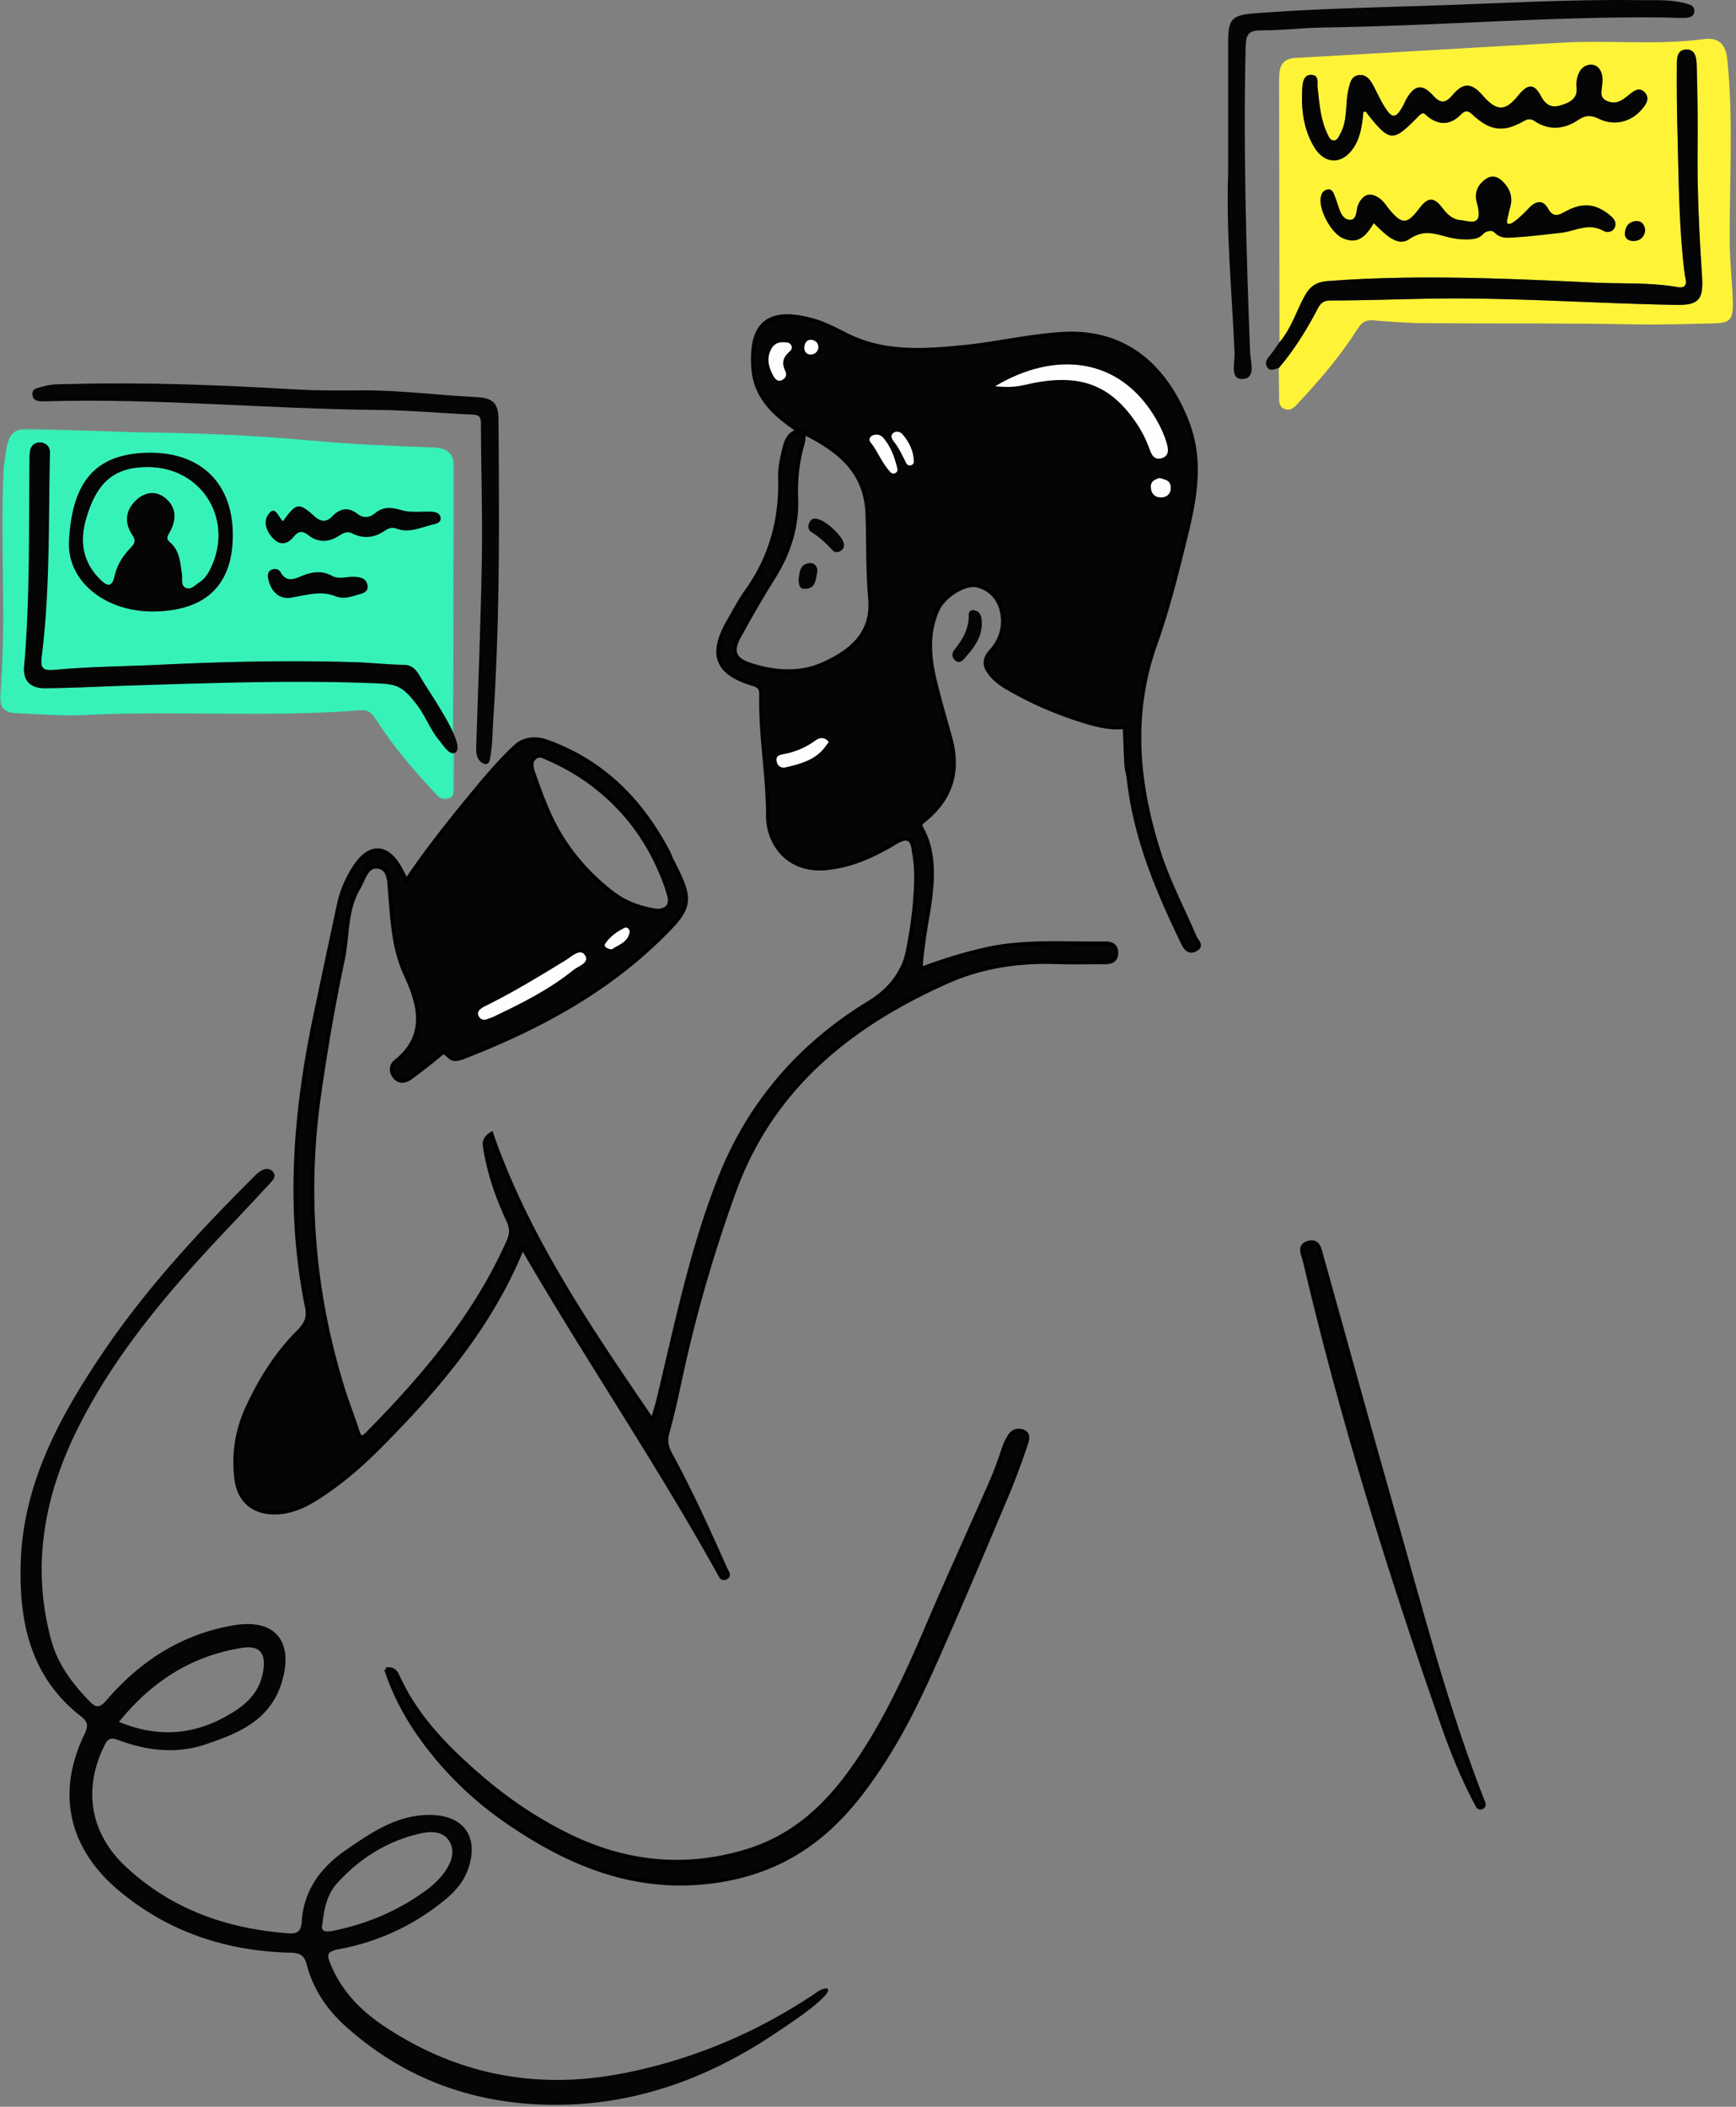
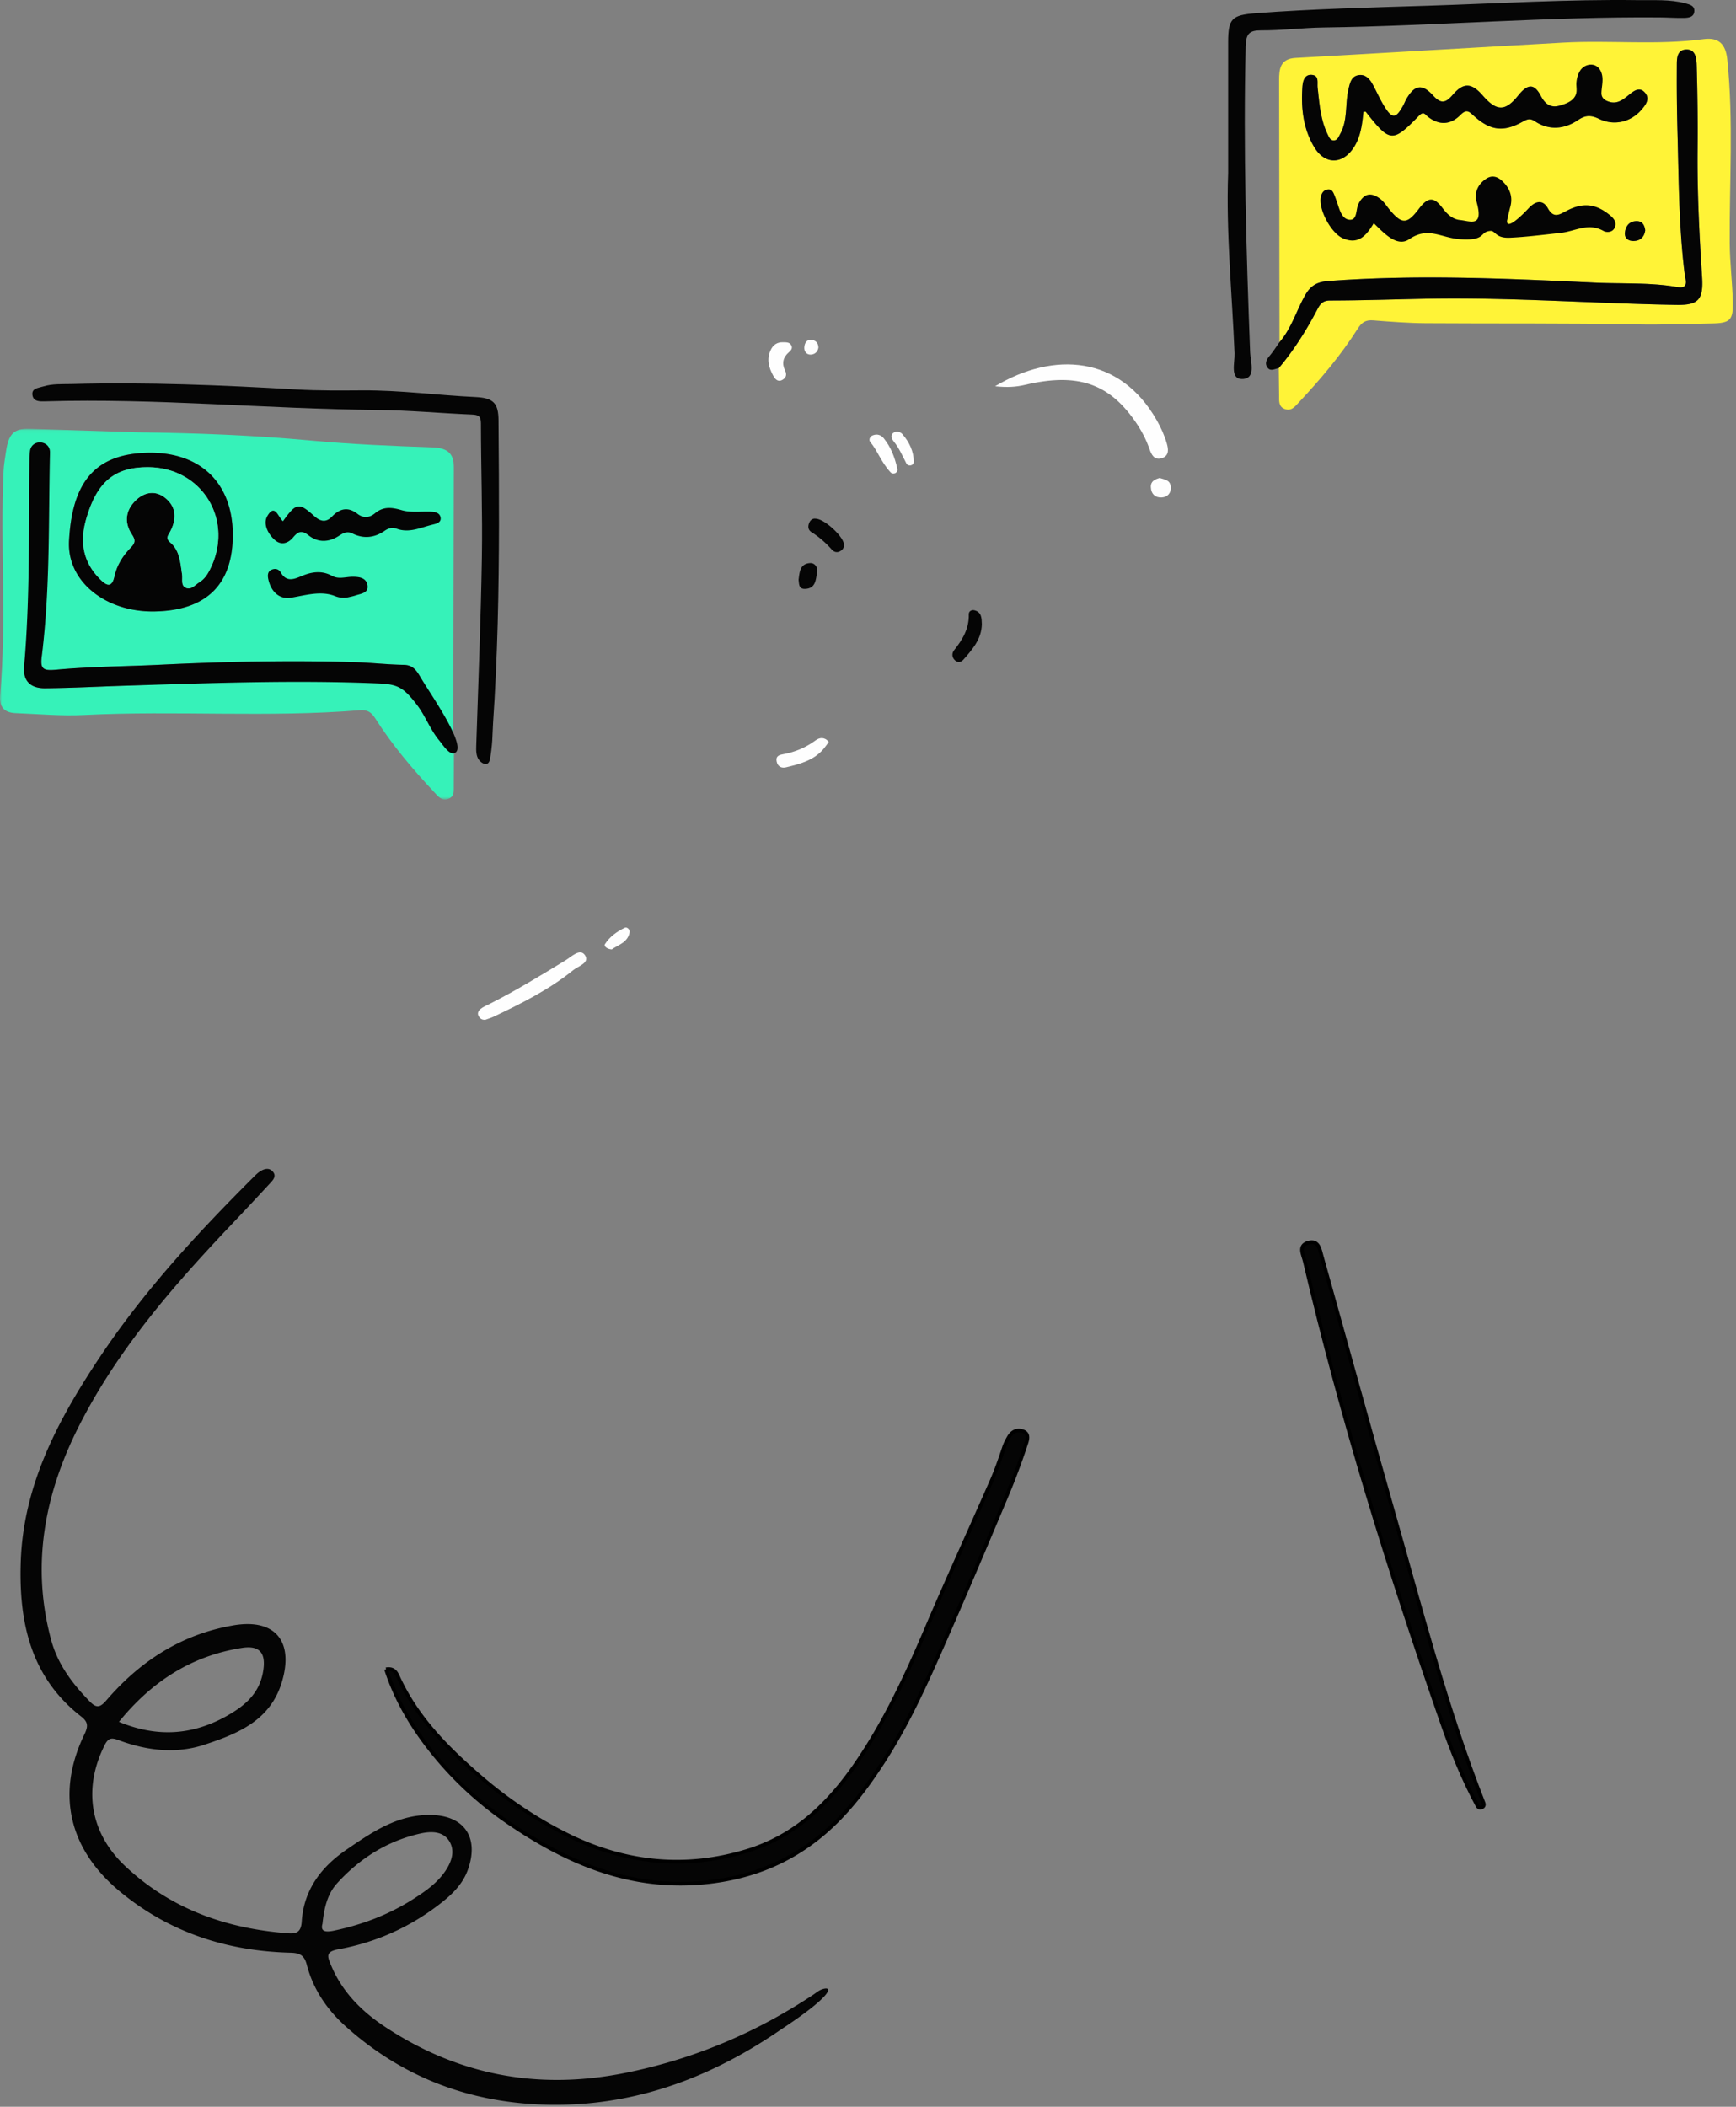
<svg xmlns="http://www.w3.org/2000/svg" xmlns:xlink="http://www.w3.org/1999/xlink" width="474" height="575">
  <rect width="100%" height="100%" fill="#808080" stroke="none" />
  <defs>
    <path id="a" d="M0 .068h124.03V101.23H0z" />
  </defs>
  <g fill="none" fill-rule="evenodd">
    <path fill="#050505" d="M128.818 113.138c1.796.077 2.49.397 2.495 2.405.018 12.207.457 24.414.26 36.612-.283 17.136-.99 34.263-1.54 51.395-.04 1.273-.068 2.779.741 3.847.525.702 1.837 1.679 2.6.77.247-.287.352-.67.425-1.049.292-1.634.48-3.272.598-4.933.11-1.61.115-3.217.229-4.828.31-4.532.566-9.063.767-13.6.416-9.044.645-18.089.754-27.138.12-9.018.115-18.044.069-27.066-.028-4.961-.064-9.917-.1-14.877-.037-4.632-1.371-6.088-6.333-6.32-10.3-.48-20.543-1.886-30.879-1.813-5.962.037-11.939.1-17.888-.246-20.47-1.187-40.948-2.04-61.463-1.488-2.6.069-5.21-.123-7.786.671-1.426.438-3.217.498-2.897 2.414.297 1.77 2.097 1.684 3.578 1.638 30.27-.885 60.444 2.081 90.687 2.355 8.563.073 17.12.9 25.683 1.25" />
-     <path fill="#050505" stroke="#000" d="M279.867 105.04c-2.435.57-4.734.74-8.165.379 16.047-9.602 34.09-8.383 44.147 9.287 1.128 1.985 2.102 4.116 2.728 6.297.402 1.397.8 3.359-1.34 4.044-2.124.67-2.878-1.06-3.39-2.506-.959-2.765-2.311-5.275-3.984-7.657-7.214-10.31-15.777-13.193-29.996-9.844m39.792 27.796c.156 1.771-.904 2.82-2.403 2.926-1.709.132-2.947-.858-3.03-2.793-.072-1.648 1.097-2.131 2.404-2.52 1.261.434 2.865.475 3.03 2.387M131.17 275.4c.754-.63 1.727-1.009 2.618-1.456 7.1-3.587 13.872-7.721 20.652-11.865 1.572-.967 3.925-3.331 5.25-1.428 1.476 2.117-1.773 2.993-3.17 4.125-6.567 5.317-14.083 9.045-21.654 12.66-.777.369-1.617.606-2.326.875-.913.078-1.462-.283-1.855-.99-.452-.812.01-1.524.485-1.921m14.575-68.297c1.334-1.543 2.723-.553 3.898-.046 12.286 5.294 22.36 14.485 28.557 26.34a66.821 66.821 0 0 1 2.494 5.344c.768 1.849 1.472 3.747 1.974 5.686.722 2.812-.726 4.04-3.24 4.121-4.527-.684-8.553-2.08-12.098-4.782-5.081-3.875-9.536-8.57-13.095-13.882-3.715-5.536-6-11.614-8.207-17.857-.105-.297-.21-.594-.31-.89-.457-1.287-.983-2.875.027-4.034m26.168 47.346c-.485 2.775-3.075 3.4-4.871 4.66-1.16-.051-2.257-.8-1.869-1.425 1.28-2.008 3.244-3.436 5.387-4.463.695-.337 1.476.539 1.353 1.228m76.519-132.916c.863 1.784-1.814 3.117-2.778 1.387-.485-.858-1.006-1.68-1.636-2.455-.558-.69-.987-1.657-.114-2.314.767-.584 1.882-.374 2.513.356.827.963 1.507 1.971 2.015 3.026m-10.83-.927c-.42-.497-.15-1.46.668-1.78 1.21-.47 2.266-.173 3.089.863 1.407 1.766 2.353 3.696 3.056 5.983.521 1.684-1.768 2.779-2.773 1.328-1.55-2.241-2.481-4.55-4.04-6.394m-13.122 60.718c-6.232 2.742-13.415 2.195-20.022-.06-4.025-1.373-4.756-3.637-2.682-7.434 2.984-5.444 6.077-10.838 9.38-16.095 4.19-6.663 6.548-13.75 6.274-21.686-.164-4.782.256-9.551 1.549-14.183.795-2.848.489-3.683-.041-4.012 9.773 4.847 17.468 10.47 17.883 22.567.26 7.676.069 15.383.727 23.027.772 8.936-4.469 14.092-13.068 17.876m.32 23.15c-2.687 3.099-6.438 4.057-10.19 4.947-1.26.297-2.302-.22-2.562-1.638-.233-1.292.461-1.693 1.667-1.908 3.258-.58 6.256-1.802 8.951-3.797 1.152-.853 2.509-.967 3.637.416-.64.853-1.037 1.446-1.503 1.98M221.702 92.77c1.051.155 1.75.894 1.76 2.1-.174 1.122-.92 1.81-1.975 1.902-1.224.114-1.919-.826-1.877-1.88.036-1.16.589-2.341 2.092-2.122m-6.314 3.372c-1.668 1.456-1.938 3.108-1.01 5.02.557 1.137.21 2.017-.809 2.547-1.202.634-1.937-.26-2.426-1.141-1.23-2.2-1.869-4.514-.736-6.978.658-1.446 1.769-2.245 3.413-2.177.86.019 1.782-.068 2.262.886.434.84-.242 1.446-.694 1.843M326.33 255.914c-3.33-7.804-7.328-15.32-9.905-23.438-5.954-18.747-7.718-37.562-.983-56.515 3.34-9.378 5.748-19.002 8.124-28.65 2.687-10.892 4.898-21.585.398-32.697-6.872-16.962-18.848-24.387-33.716-23.529-9.216.534-18.327 2.743-27.543 3.633-10.673 1.03-21.42 1.766-31.526-3.318-3.085-1.556-6.224-3.208-9.522-4.094-11.263-3.007-16.893.361-16.015 13.125.566 8.187 6.14 13.001 12.496 17.214-2.568.397-3.459 2.487-3.97 4.568-.654 2.66-1.298 5.44-1.216 8.145.361 11.386-2.485 21.718-9.147 31.023-1.85 2.578-3.313 5.435-4.912 8.192-5.163 8.935-3.294 14.133 6.424 17.058 1.933.584 2.54 1.177 2.495 3.103-.26 11.035 1.855 21.928 1.85 32.98 0 7.083 5.095 15.325 16.052 14.261 6.397-.625 12.021-3.07 17.45-6.201 1.16-.671 3.193-2.182 4.655-1.767 1.522.43 1.53 2.748 1.755 3.962.809 4.38.562 8.898.196 13.311a100.95 100.95 0 0 1-1.288 9.734c-.521 2.866-.973 6.28-2.55 8.803-1.955 3.788-5.126 6.681-8.736 8.88-18.56 11.332-32.386 27.076-40.528 47.488-7.74 19.409-11.889 39.817-16.732 60.029-.498 2.09-1.147 4.207-1.828 6.393-16.892-24.793-33.916-49.423-43.918-78.19-2.198 1.4-1.974 2.719-1.718 4.243 1.133 6.745 3.33 13.148 6.223 19.308.914 1.949 1.097 3.574.17 5.673-9.007 20.367-23.12 36.964-38.546 52.621-1.681 1.712-2.184.968-2.764-.885-1.165-3.696-2.637-7.302-3.788-11.007-8.307-26.528-10.504-53.594-6.525-81.084 1.76-12.153 3.825-24.287 6.379-36.29 1.398-6.575.708-13.653 4.336-19.695 1.407-2.341 2.11-6.398 5.57-5.654 2.933.634 2.7 4.403 2.938 7.078.667 7.584.936 15.073 4.285 22.324 3.72 8.05 6.091 16.648-2.732 23.644-1.366 1.081-1.412 2.925-.206 4.317 1.28 1.483 2.902 1.168 4.31.132.986-.725 5.491-4.034 8.754-6.89.374-.334 1.347.834 2.179 1.446.918.675 2.248.338 3.377-.096 19.487-7.557 37.79-17.181 52.983-31.757 9.6-9.223 9.91-10.743 4.025-22.088-.329-.638-.52-1.346-.854-1.99-7.434-14.274-18.053-25.044-33.546-30.506-2.56-.904-5.794-.698-7.919 1.127-1.083.926-2.092 1.926-3.08 2.943-2.64 2.739-5.144 5.604-7.575 8.53-6.771 8.16-13.479 16.501-19.432 25.3-.019.027-.037.05-.055.077-.768-1.465-1.211-2.34-1.682-3.194-3.586-6.517-8.439-6.668-12.528-.36-2.056 3.17-3.514 6.616-4.309 10.317-2.225 10.437-4.464 20.87-6.639 31.315-5.405 26.044-7.397 52.193-2.028 78.506.566 2.77-.311 4.645-2.148 6.47-6.04 5.983-10.49 13.08-14.05 20.733-2.938 6.306-3.984 12.974-3.052 19.892.74 5.499 4.478 8.803 9.997 8.922 5.03.114 9.275-2.095 13.287-4.76 5.584-3.706 10.674-8.078 15.393-12.805 16.139-16.155 30.833-33.382 39.446-54.78 17.417 30.096 37.092 58.91 54.116 89.704.65 1.168 2.472.292 1.901-.917-.192-.402-.43-.758-.585-1.105-4.697-10.523-9.426-21.033-14.95-31.159-1.065-1.958-1.544-3.628-.859-6.051 1.841-6.508 3.093-13.184 4.61-19.797a390.194 390.194 0 0 1 13.598-46.045c10.299-28.312 31.655-45.33 58.078-57.135 9.536-4.263 19.73-5.732 30.184-5.353 4.217.15 8.443.023 12.66.05 1.764.01 3.295-.356 3.405-2.455.105-2.035-1.184-2.811-3.057-2.788-11.172.173-22.407-.85-33.437 1.788-6.132 1.465-11.02 3.003-17.376 5.358.63-.233.553-1.985.607-2.528.133-1.337.307-2.67.48-4.002.411-3.09.887-6.166 1.458-9.228 1.096-6.991 1.955-15.046-1.248-21.622-1.1-2.263-1.457-1.985.439-3.55 7.132-5.869 9.284-13.362 6.822-22.229-1.394-5.006-2.833-9.998-4.09-15.046-1.663-6.708-2.353-13.444.635-20.015 1.737-3.81 7.544-7.42 10.93-6.49 4.062 1.11 6.264 4.3 6.748 8.247.439 3.527-.776 6.927-3.212 9.601-2.129 2.332-1.745 4.318.11 6.494 1.247 1.465 2.75 2.574 4.382 3.523 6.88 4.02 14.187 7.124 21.813 9.392 3.294.981 6.716 1.734 10.234 1.328.142 3.455.238 6.91.453 10.36.077 1.29.507 2.56.649 3.85 1.777 16.023 7.94 30.585 14.89 44.896.69 1.41 1.69 2.52 3.413 1.602 1.979-1.045.233-2.382-.137-3.258" />
    <path fill="#FFF337" d="M449.214 62.85c-.205-1.47-.822-2.556-2.449-2.501-1.914.064-2.878 1.374-3.088 3.053-.201 1.574.886 2.41 2.403 2.373 1.841-.055 2.888-1.118 3.134-2.925m-76.308-32.346c6.634 8.41 7.301 8.51 14.539 1.072 1.279-1.314 1.708-.296 2.38.233 3.148 2.505 6.278 2.268 8.974-.47 1.732-1.766 2.467-.744 3.751.397 4.418 3.934 7.973 4.349 13.068 1.551 1.224-.666 2.024-1.15 3.45-.2 3.947 2.628 8.142 2.154 11.847-.352 2.134-1.437 3.614-1.291 5.766-.264 4.08 1.953 8.622.812 11.473-2.474 1.18-1.36 2.422-2.966 1.051-4.632-1.521-1.848-3.139-.538-4.519.589-1.731 1.42-3.417 2.702-5.89 1.61-2.64-1.163-10.307.453-12.834 1.228-2.371.73-3.989-.214-5.227-2.587-1.814-3.464-3.591-3.382-6.186-.16-3.546 4.4-5.872 4.404-9.696.018-3.007-3.445-5.227-3.655-8.188-.191-2.024 2.368-3.28 2.469-5.428.128-2.933-3.195-4.98-2.789-7.164.894-.37.62-.622 1.31-.97 1.949-1.94 3.523-2.955 3.641-5.016.36-1.234-1.958-2.166-4.098-3.267-6.138-.886-1.629-2.156-2.98-4.13-2.505-1.723.415-2.084 2.035-2.481 3.71-.992 4.066-.133 8.46-2.29 12.299-.42.748-.721 1.716-1.704 1.757-1.023.04-1.375-.968-1.736-1.716-1.946-3.998-2.216-8.365-2.714-12.678-.16-1.36.484-3.304-1.563-3.495-2.175-.206-2.508 1.985-2.6 3.381-.383 5.71.22 11.354 3.25 16.365 2.9 4.81 7.74 4.764 10.796.046 1.919-2.953 2.284-6.385 2.632-9.734.36 0 .57-.06.626.009zm-23.66-8.607c-.004-3.076.307-5.85 4.451-6.083 24.372-1.355 48.734-2.839 73.106-4.185 12.766-.707 25.587.762 38.344-.95 4.062-.542 6.031 1.265 6.474 5.573 1.723 16.684.558 33.386.663 50.084.032 5.38.726 10.702.84 16.064.11 4.947-.653 5.795-5.766 5.882-6.817.119-13.625.388-20.465.251-19.194-.388-38.408-.182-57.612-.32-4.788-.031-9.576-.405-14.351-.78-1.997-.155-3.093.511-4.186 2.227-4.605 7.26-10.148 13.796-16.019 20.066-1.128 1.21-2.11 2.597-3.98 1.885-1.708-.657-1.485-2.291-1.503-3.738l-.091-7.406c4.144-4.883 7.516-10.277 10.486-15.932.75-1.432 1.407-2.514 3.5-2.519 8.869-.013 17.733-.328 26.601-.492 22.7-.425 45.349 1.31 68.03 1.688 6.059.1 7.352-1.501 6.963-7.626-.745-11.6-1.339-23.205-1.22-34.842.078-7.552-.027-15.11-.237-22.667-.055-1.916-.174-4.677-2.906-4.563-2.714.119-2.509 2.847-2.522 4.787-.046 6.101.027 12.207.191 18.309.343 12.773.366 25.564 1.96 38.278.165 1.32 1.303 4.034-1.992 3.46-7.497-1.31-15.087-.85-22.612-1.205-24.253-1.141-48.529-2.268-72.814-.434-3.024.228-4.756 1.296-6.182 3.783-2.44 4.258-3.76 9.114-7.045 12.897-.037-23.826-.078-47.661-.105-71.492z" />
    <path fill="#050505" d="M88.053 525.028c-.667 2.282 1 2.35 3.171 1.89 7.704-1.625 14.969-4.377 21.612-8.62 3.3-2.105 6.525-4.34 8.773-7.667 1.713-2.542 2.71-5.481 1.064-8.133-1.718-2.765-4.948-2.738-7.858-2.094-9.043 2.017-16.545 6.767-22.732 13.544-2.618 2.866-3.564 6.558-4.03 11.08M32.48 469.942c10.546 4.35 20.292 3.656 29.823-1.834 4.701-2.702 8.42-5.937 9.485-11.632.955-5.111-.671-7.507-5.725-6.718-13.771 2.15-24.682 9.205-33.583 20.184m180.562 84.097c-17.837 12.248-37.402 19.937-59.215 20.394-22.49.474-42.653-6.248-59.572-21.499-5.054-4.563-8.778-10.094-10.5-16.73-.672-2.578-1.896-3.19-4.46-3.258-17.353-.443-33.057-5.522-46.6-16.743-13.858-11.478-17.468-26.67-9.664-42.815 1.092-2.254 1.056-3.409-.923-4.947-13.767-10.72-16.96-25.729-16.449-41.98.667-21.389 10.413-39.396 21.973-56.628 11.88-17.697 26.264-33.259 41.291-48.277.713-.716 1.44-1.479 2.299-1.98 1.023-.598 2.261-.909 3.22.136 1.06 1.16.275 2.173-.534 3.044a1209.063 1209.063 0 0 1-10.719 11.46c-16.037 16.889-31.298 34.426-41.826 55.382-9.22 18.359-12.898 37.68-7.383 58.029 1.8 6.626 5.78 11.879 10.49 16.712 1.947 2.007 2.911 1.665 4.68-.388 9.183-10.642 20.46-17.921 34.542-20.344 11.308-1.949 16.535 4.216 13.337 15.237-3.13 10.76-12.08 14.311-21.2 17.332-7.805 2.583-15.81 1.611-23.468-1.25-2.006-.753-2.833-.557-3.838 1.47-5.908 11.842-3.925 23.912 5.693 32.943 12.396 11.642 27.424 16.972 44.12 18.286 2.39.187 3.856-.036 4.053-3.19.539-8.602 5.286-14.877 12.2-19.61 6.935-4.75 13.885-9.555 22.872-9.478 9.23.073 13.397 6.033 10.345 14.8-1.513 4.353-4.752 7.247-8.23 9.889-8.091 6.16-17.239 10.167-27.2 11.98-3.55.652-2.978 1.957-2.033 4.239 3.002 7.27 8.28 12.595 14.663 16.834 20.108 13.353 41.985 17.415 65.704 12.664 18.582-3.728 35.616-10.898 51.343-21.343.795-.525 1.535-1.182 2.435-1.484 3.107-1.05 3.016 1.63-11.446 11.113" />
    <g transform="translate(0 116.967)">
      <mask id="b" fill="#fff">
        <use xlink:href="#a" />
      </mask>
      <path fill="#36F2B9" d="M40.27 6.608c14.424-.31 23.188 8.219 23.288 22.183.092 13.713-7.146 20.864-21.36 21.124-13.105.238-23.947-8.013-23.344-19.262.822-15.534 6.662-23.721 21.415-24.045m83.761 82.006c-1.069-.247-7.465-15.676-12.432-20.933-3.655-3.879-5.812-1.615-8.16-1.716-22.988-.976-45.948 3.5-68.907 4.203-7.402.228-14.809.635-22.21.708-4.045.032-6.078-2.059-5.74-5.933 1.64-18.847 7.082-20.714 4.812-2.688-.425 3.363.379 3.893 3.92 3.564 9.39-.867 18.852-.903 28.283-1.355 17.714-.858 35.442-1.25 53.175-.707 4.5.132 8.988.661 13.479.734 2.764.041 3.696 1.935 4.807 3.774 2.979 4.929 4.409 10.752 8.695 14.923.068-24.114.123-48.218.228-72.322.019-3.993-1.704-5.572-5.807-5.723-11.025-.383-22.074-.84-33.058-1.857-15.772-1.474-31.559-2.068-47.363-2.277l-.84-.023c-.768-.028-1.532-.05-2.295-.073L31.241.808C29.884.762 28.522.716 27.16.675c-1.476-.05-2.957-.09-4.437-.141L18.31.397C16.967.356 15.624.31 14.285.269 13.193.237 12.1.201 11.009.17 10.287.14 9.565.119 8.848.096 7.363.05 5.69-.027 4.333.698c-1.16.625-1.782 1.807-2.152 3.021-.31 1.009-.484 2.054-.63 3.099-.21 1.579-.507 3.153-.576 4.737-.96 20.44.873 40.916-.946 61.333-.274 3.13 1.225 4.66 4.213 4.778 6.232.246 12.497.83 18.71.516 25.103-1.264 50.27.744 75.354-1.31 2.01-.164 3.085.543 4.167 2.245 4.61 7.238 10.14 13.777 16.006 20.039 1.124 1.204 2.102 2.592 3.97 1.88 1.714-.64 1.495-2.273 1.513-3.72.027-2.906.046-5.8.068-8.702" mask="url(#b)" />
    </g>
    <path fill="#050505" stroke="#000" d="M105.406 455.595c2.244-.388 2.838 1.082 3.313 2.109 5.136 11.176 13.506 19.559 22.7 27.458 7.269 6.248 15.178 11.528 23.63 15.703 15.66 7.726 32.14 9.479 49.091 4.235 12.72-3.938 21.68-12.385 29.142-23.073 8.307-11.892 14.26-24.907 19.912-38.15 5.68-13.312 11.734-26.464 17.555-39.717 1.302-2.975 2.362-6.056 3.39-9.131.325-.977.763-1.821 1.261-2.702.919-1.63 2.267-2.24 3.852-1.702 1.97.67 1.179 2.624.813 3.728a186.347 186.347 0 0 1-5.176 13.832c-5.588 13.28-11.2 26.546-16.993 39.73-4.898 11.162-9.865 22.27-16.517 32.602-4.167 6.466-8.604 12.517-14.22 17.81-9.828 9.274-21.465 14.161-34.825 15.462-20.447 1.994-37.887-5.536-54.167-16.798a95.144 95.144 0 0 1-20.69-19.445c-5.094-6.48-9.375-13.659-12.07-21.95" />
    <path fill="#050505" d="M335.33 47.243c0-12.189-.004-23.954 0-35.714.005-6.457 1.024-7.415 7.448-7.913 15.64-1.2 31.303-1.551 46.984-2.053C408.92.956 428.07-.227 447.255.038c4.332.064 8.709-.273 13 .886 1.228.333 2.403.67 2.37 2.03-.031 1.73-1.562 1.922-2.878 1.944-2.175.037-4.354-.127-6.53-.146-30.676-.25-61.262 2.341-91.92 2.757-5.639.082-11.3.812-16.957.785-3.184-.01-4.148.862-4.226 4.376-.658 27.883.15 55.73 1.225 83.58.1 2.533 1.727 7.17-2.216 7.192-3.35.023-1.938-4.495-2.038-7.027-.69-16.53-2.349-33.026-1.755-49.172" />
    <path fill="#050505" d="M349.35 93.39c3.29-3.783 4.61-8.643 7.045-12.896 1.426-2.487 3.157-3.555 6.187-3.783 24.285-1.84 48.556-.712 72.809.429 7.53.36 15.119-.1 22.612 1.21 3.295.574 2.161-2.146 1.997-3.464-1.6-12.714-1.622-25.506-1.965-38.274a531.75 531.75 0 0 1-.192-18.31c.014-1.939-.192-4.672 2.527-4.786 2.732-.114 2.851 2.642 2.906 4.563.206 7.553.315 15.114.233 22.667-.119 11.637.48 23.242 1.224 34.842.389 6.12-.904 7.726-6.963 7.626-22.68-.379-45.33-2.113-68.03-1.693-8.873.169-17.737.484-26.6.497-2.093.005-2.756 1.086-3.505 2.52-2.966 5.653-6.342 11.043-10.486 15.93-1.07.197-2.303 1.027-3.13-.219-.713-1.058-.233-2.103.59-3.08 1.009-1.182 1.836-2.514 2.74-3.779M119.85 201.997c-2.413-2.921-3.697-6.6-6-9.607-3.632-4.736-5.2-5.635-10.43-5.86-22.988-.976-45.934-.095-68.885.603-7.406.228-14.813.644-22.22.708-4.034.036-6.072-2.054-5.734-5.928 1.64-18.848 1.252-37.736 1.462-56.615 0-.83.055-1.57.151-2.227.47-3.363 5.52-2.966 5.456.429v.064c-.439 18.569.073 37.174-2.262 55.665-.42 3.35.384 3.884 3.92 3.555 9.39-.867 18.857-.899 28.288-1.355 17.714-.849 35.442-1.25 53.18-.707 4.5.136 8.983.666 13.479.734 2.76.046 3.687 1.94 4.797 3.779 2.98 4.928 12.67 18.733 9.097 20.285-1.457.638-3.139-2.118-4.3-3.523" />
    <path fill="#050505" stroke="#000" d="M405.09 492.157c.406 1.04-1.12 1.73-1.65.744-4.025-7.47-7.018-14.977-9.677-22.603-14.452-41.441-27.493-83.302-37.508-126.057-.443-1.876-1.9-4.3 1.01-5.098 2.791-.762 3.12 1.976 3.641 3.838 6.406 22.831 12.661 45.708 19.168 68.512 7.735 27.066 14.69 54.374 25.011 80.641 0 .01.005.014.005.023" />
    <path fill="#050505" d="M268.087 170.364c-.096 4.057-2.572 6.886-5.062 9.693-.644.716-1.526.876-2.298.137-.869-.822-.864-1.94-.201-2.757 2.307-2.88 4.098-5.905 3.993-9.766-.023-.89.795-1.287 1.517-1.113 2.01.484 1.997 2.172 2.051 3.806" />
    <path fill="#FEFEFE" d="M271.702 105.419c16.046-9.602 34.09-8.383 44.146 9.287 1.129 1.985 2.102 4.116 2.728 6.297.402 1.397.804 3.359-1.339 4.044-2.124.67-2.878-1.06-3.385-2.506-.964-2.765-2.317-5.275-3.985-7.657-7.219-10.31-15.781-13.193-30-9.844-2.436.57-4.734.74-8.165.379M132.54 278.31c-.914.082-1.462-.283-1.855-.99-.452-.813.01-1.524.484-1.921.754-.626 1.727-1.004 2.618-1.456 7.1-3.587 13.877-7.717 20.653-11.865 1.572-.968 3.925-3.332 5.25-1.429 1.476 2.122-1.773 2.994-3.171 4.126-6.562 5.316-14.082 9.05-21.653 12.663-.777.37-1.618.603-2.326.872M226.305 202.495c-.644.854-1.042 1.442-1.503 1.98-2.687 3.095-6.438 4.053-10.194 4.948-1.256.296-2.298-.22-2.559-1.643-.233-1.287.457-1.693 1.668-1.908 3.258-.58 6.25-1.802 8.951-3.796 1.152-.85 2.509-.968 3.637.42M213.82 93.408c.859.023 1.782-.068 2.262.886.434.844-.242 1.45-.695 1.848-1.663 1.456-1.937 3.108-1.01 5.02.558 1.136.21 2.017-.808 2.546-1.202.634-1.938-.26-2.426-1.14-1.225-2.205-1.87-4.514-.736-6.978.658-1.447 1.768-2.246 3.413-2.182M245.019 127.933c.251 1.082-1.106 1.78-1.864.968-2.582-2.784-3.555-5.924-5.552-8.292-.42-.502-.15-1.465.667-1.784 1.211-.47 2.267-.17 3.089.862 1.85 2.318 2.897 4.92 3.66 8.246M249.508 125.981c.018 1.127-1.536 1.465-2.047.47-1.065-2.076-1.979-4.175-3.441-5.987-.557-.69-.987-1.657-.119-2.314.768-.584 1.887-.374 2.513.356 1.938 2.25 3.048 4.723 3.094 7.475M316.63 130.451c1.26.434 2.865.475 3.029 2.382.155 1.775-.905 2.825-2.403 2.93-1.71.128-2.947-.858-3.03-2.793-.073-1.652 1.097-2.131 2.404-2.519M167.04 259.107c-1.16-.05-2.257-.799-1.864-1.424 1.275-2.008 3.244-3.432 5.387-4.463.694-.333 1.476.538 1.348 1.228-.485 2.774-3.07 3.404-4.871 4.659M223.463 94.866c-.174 1.122-.919 1.812-1.979 1.907-1.22.11-1.919-.83-1.878-1.88.041-1.159.594-2.345 2.093-2.126 1.055.155 1.755.894 1.764 2.099" />
    <path fill="#050505" d="M372.28 30.496c-.347 3.345-.713 6.776-2.632 9.733-3.056 4.72-7.895 4.765-10.796-.045-3.034-5.015-3.633-10.656-3.25-16.365.092-1.4.426-3.587 2.6-3.381 2.048.191 1.403 2.135 1.563 3.495.498 4.313.768 8.68 2.71 12.678.365.748.717 1.757 1.74 1.715.983-.04 1.285-1.008 1.7-1.756 2.162-3.838 1.303-8.238 2.29-12.3.402-1.674.758-3.294 2.485-3.71 1.974-.474 3.244.877 4.13 2.506 1.102 2.04 2.034 4.18 3.268 6.138 2.06 3.281 3.075 3.163 5.016-.36.348-.64.599-1.328.97-1.95 2.183-3.682 4.23-4.093 7.159-.894 2.152 2.342 3.408 2.241 5.433-.127 2.96-3.464 5.18-3.259 8.187.191 3.825 4.386 6.15 4.381 9.696-.022 2.595-3.218 4.373-3.3 6.182.164 1.243 2.373 2.856 3.318 5.232 2.587 1.658-.506 3.623-1.2 4.304-2.961.43-1.1.055-2.278.173-3.414.11-1.127.44-2.318 1.088-3.258.75-1.086 2.115-1.707 3.422-1.474 1.503.278 2.326 1.67 2.54 3.094.234 1.515-.178 3.025-.228 4.536-.041 1.09.553 1.816 1.535 2.245 2.472 1.095 4.158-.191 5.89-1.606 1.375-1.127 2.997-2.437 4.519-.589 1.37 1.666.128 3.272-1.056 4.632-2.85 3.281-7.388 4.427-11.468 2.474-2.152-1.027-3.633-1.173-5.766.264-3.71 2.506-7.9 2.98-11.848.347-1.426-.95-2.225-.46-3.45.205-5.094 2.798-8.65 2.383-13.067-1.556-1.284-1.14-2.02-2.158-3.752-.392-2.695 2.738-5.825 2.975-8.973.47-.672-.53-1.102-1.547-2.38-.233-7.238 7.439-7.906 7.338-14.54-1.072-.055-.069-.265-.01-.626-.01M366.688 65.05c-3.312-1.433-6.753-7.99-6.054-11.286.233-1.104.745-1.898 1.901-2.058 1.106-.146 1.476.708 1.81 1.524.219.539.415 1.082.607 1.625.731 2.03 1.266 4.87 3.445 5.111 2.28.251 1.741-2.825 2.54-4.363 1.545-2.989 3.578-3.13 5.968-1.296 1.01.776 1.709 1.958 2.545 2.953 3.367 4.025 4.756 3.97 7.978-.292 2.412-3.19 4.043-3.354 6.406-.237 1.306 1.725 2.746 3.116 4.847 3.322 2.728.27 6.453 2.136 4.524-4.82-.709-2.555.21-4.919 2.636-6.484 1.7-1.095 3.199-.42 4.355.67 1.992 1.872 2.96 4.227 2.18 7.051-.325 1.182-.567 2.392-.883 3.756-.214 2.807 4.304-1.68 5.862-3.363 1.769-1.898 3.83-2.615 5.314.027 1.536 2.73 3.048 1.725 4.962.712 4.597-2.45 8.147-2.021 12.035 1.205 1.106.917 1.833 2.008 1.193 3.382-.608 1.31-2.239 1.305-3.048.844-4.162-2.355-7.776.123-11.697.538-4.646.493-9.521 1.126-13.894 1.31-4.014.169-3.82-1.982-5.33-1.848-2.995.265-1.049 2.707-8.09 2.268-5.42-.338-8.768-3.583-14.036-.005-3.313 2.255-6.854-1.638-9.668-4.367-1.988 3.318-4.195 5.95-8.408 4.12zM449.214 62.85c-.246 1.807-1.293 2.87-3.134 2.925-1.517.036-2.604-.799-2.403-2.373.21-1.68 1.174-2.99 3.088-3.053 1.627-.055 2.244 1.031 2.45 2.5M40.47 127.505c-9.234-.05-14.063 4.08-16.95 14.193-1.77 6.206-.883 11.682 3.773 16.35 1.714 1.721 3.221 2.565 3.943-.77.658-3.063 2.308-5.627 4.437-7.813 1.224-1.26 1.398-1.999.352-3.573-2.184-3.3-1.755-6.69 1.137-9.415 2.363-2.222 5.323-2.683 7.923-.607 3.199 2.556 3.153 5.937 1.307 9.355-.553 1.023-1.238 1.698.114 2.848 2.628 2.236 2.733 5.595 3.212 8.73.192 1.246-.383 2.911.946 3.578 1.513.757 2.605-.776 3.779-1.483 1.26-.763 2.102-1.963 2.782-3.272 6.909-13.349-1.84-28.034-16.755-28.12m1.728 39.378c-13.105.237-23.952-8.018-23.349-19.263.832-15.534 6.667-23.725 21.42-24.045 14.42-.315 23.193 8.214 23.29 22.183.09 13.714-7.147 20.865-21.361 21.125M77.251 142.26c3.628-5.042 4.327-5.201 8.549-1.414 1.745 1.566 3.262 1.785 4.875.114 2.138-2.218 4.377-2.688 6.927-.72 1.626 1.25 3.29 1.09 4.784-.151 2.293-1.908 4.555-1.652 7.301-.845 2.417.708 5.163.315 7.768.397 1.21.037 2.558.242 2.823 1.506.32 1.525-1.21 1.803-2.266 2.063-3.19.785-6.31 2.355-9.741 1.077-1.175-.433-2.193-.146-3.254.589-2.709 1.89-5.715 2.231-8.672.78-1.663-.821-2.677-.123-3.934.671-2.727 1.725-5.61 1.784-8.137-.2-1.828-1.443-2.856-1.128-4.218.524-1.316 1.602-3.22 2.286-4.985.758-1.95-1.703-3.294-4.477-2.083-6.554 2.052-3.514 2.91.192 4.263 1.406M95.121 163.002a6.192 6.192 0 0 1-3.591-.293c-3.824-1.542-7.864-.296-12.008.407-3.207.552-5.437-1.575-6.214-4.806-.233-.958-.37-2.167.676-2.733.928-.502 2.066-.411 2.669.657 1.494 2.624 3.477 1.93 5.61 1.018 2.756-1.182 5.58-1.63 8.371-.1 1.823 1.003 3.665.291 5.52.268 1.718-.018 3.806.156 4.18 2.268.384 2.15-1.713 2.323-3.157 2.793-.648.21-1.32.365-2.056.52M222.646 141.561c2.43-.004 7.717 4.906 7.795 7.078.028.794-.279 1.342-.987 1.757-.923.543-1.732.27-2.33-.397-1.645-1.839-3.454-3.45-5.556-4.764-1.019-.639-1.014-1.734-.54-2.706.316-.657.96-1.073 1.618-.968M218.041 158.251c.284-2.076.348-4.294 2.98-4.564 1.69-.173 2.357 1.497 2.097 2.588-.412 1.743-.274 4.198-3.075 4.436-2.024.173-1.819-1.315-2.002-2.46" />
    <path fill="#36F2B9" d="M40.47 127.505c14.914.087 23.664 14.772 16.755 28.12-.68 1.31-1.521 2.51-2.782 3.273-1.174.707-2.266 2.24-3.779 1.483-1.33-.667-.754-2.332-.946-3.578-.48-3.135-.584-6.494-3.212-8.73-1.352-1.15-.667-1.825-.114-2.848 1.846-3.418 1.892-6.8-1.307-9.355-2.6-2.076-5.56-1.615-7.923.607-2.892 2.725-3.321 6.115-1.137 9.415 1.046 1.574.872 2.313-.352 3.573-2.13 2.186-3.779 4.75-4.437 7.813-.722 3.335-2.23 2.491-3.943.77-4.656-4.668-5.542-10.144-3.774-16.35 2.888-10.113 7.717-14.243 16.951-14.193" />
  </g>
</svg>